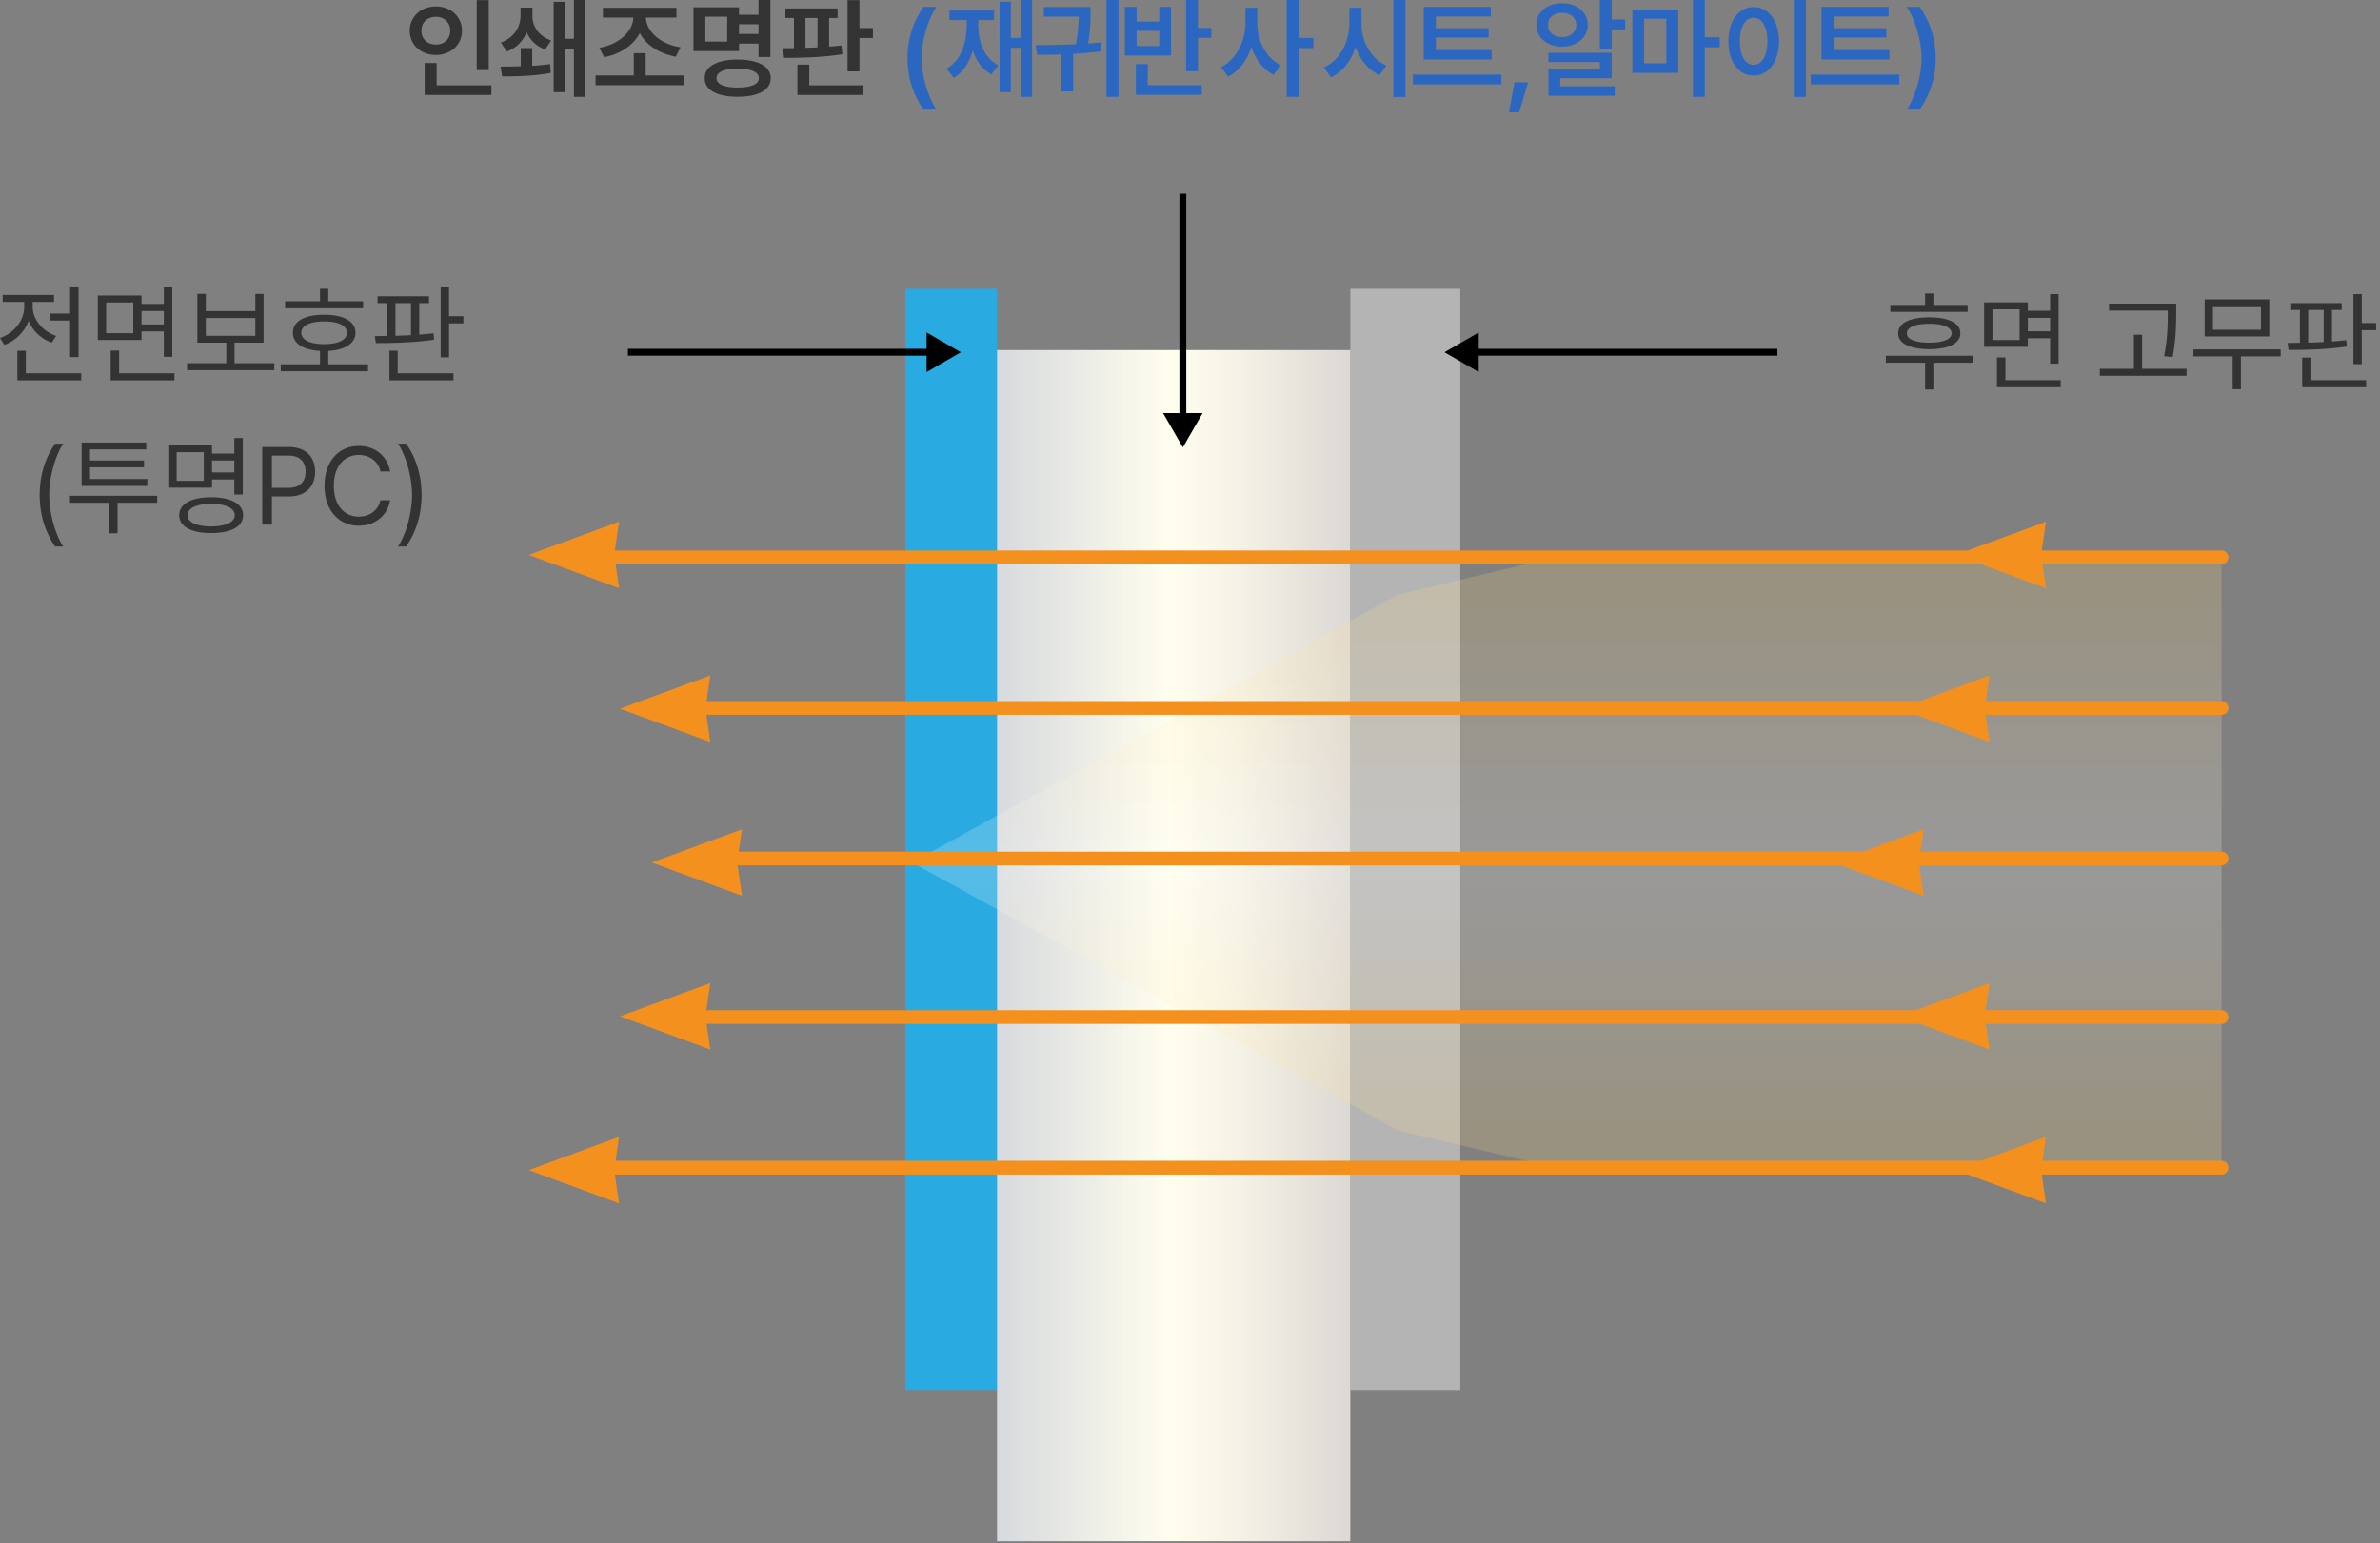
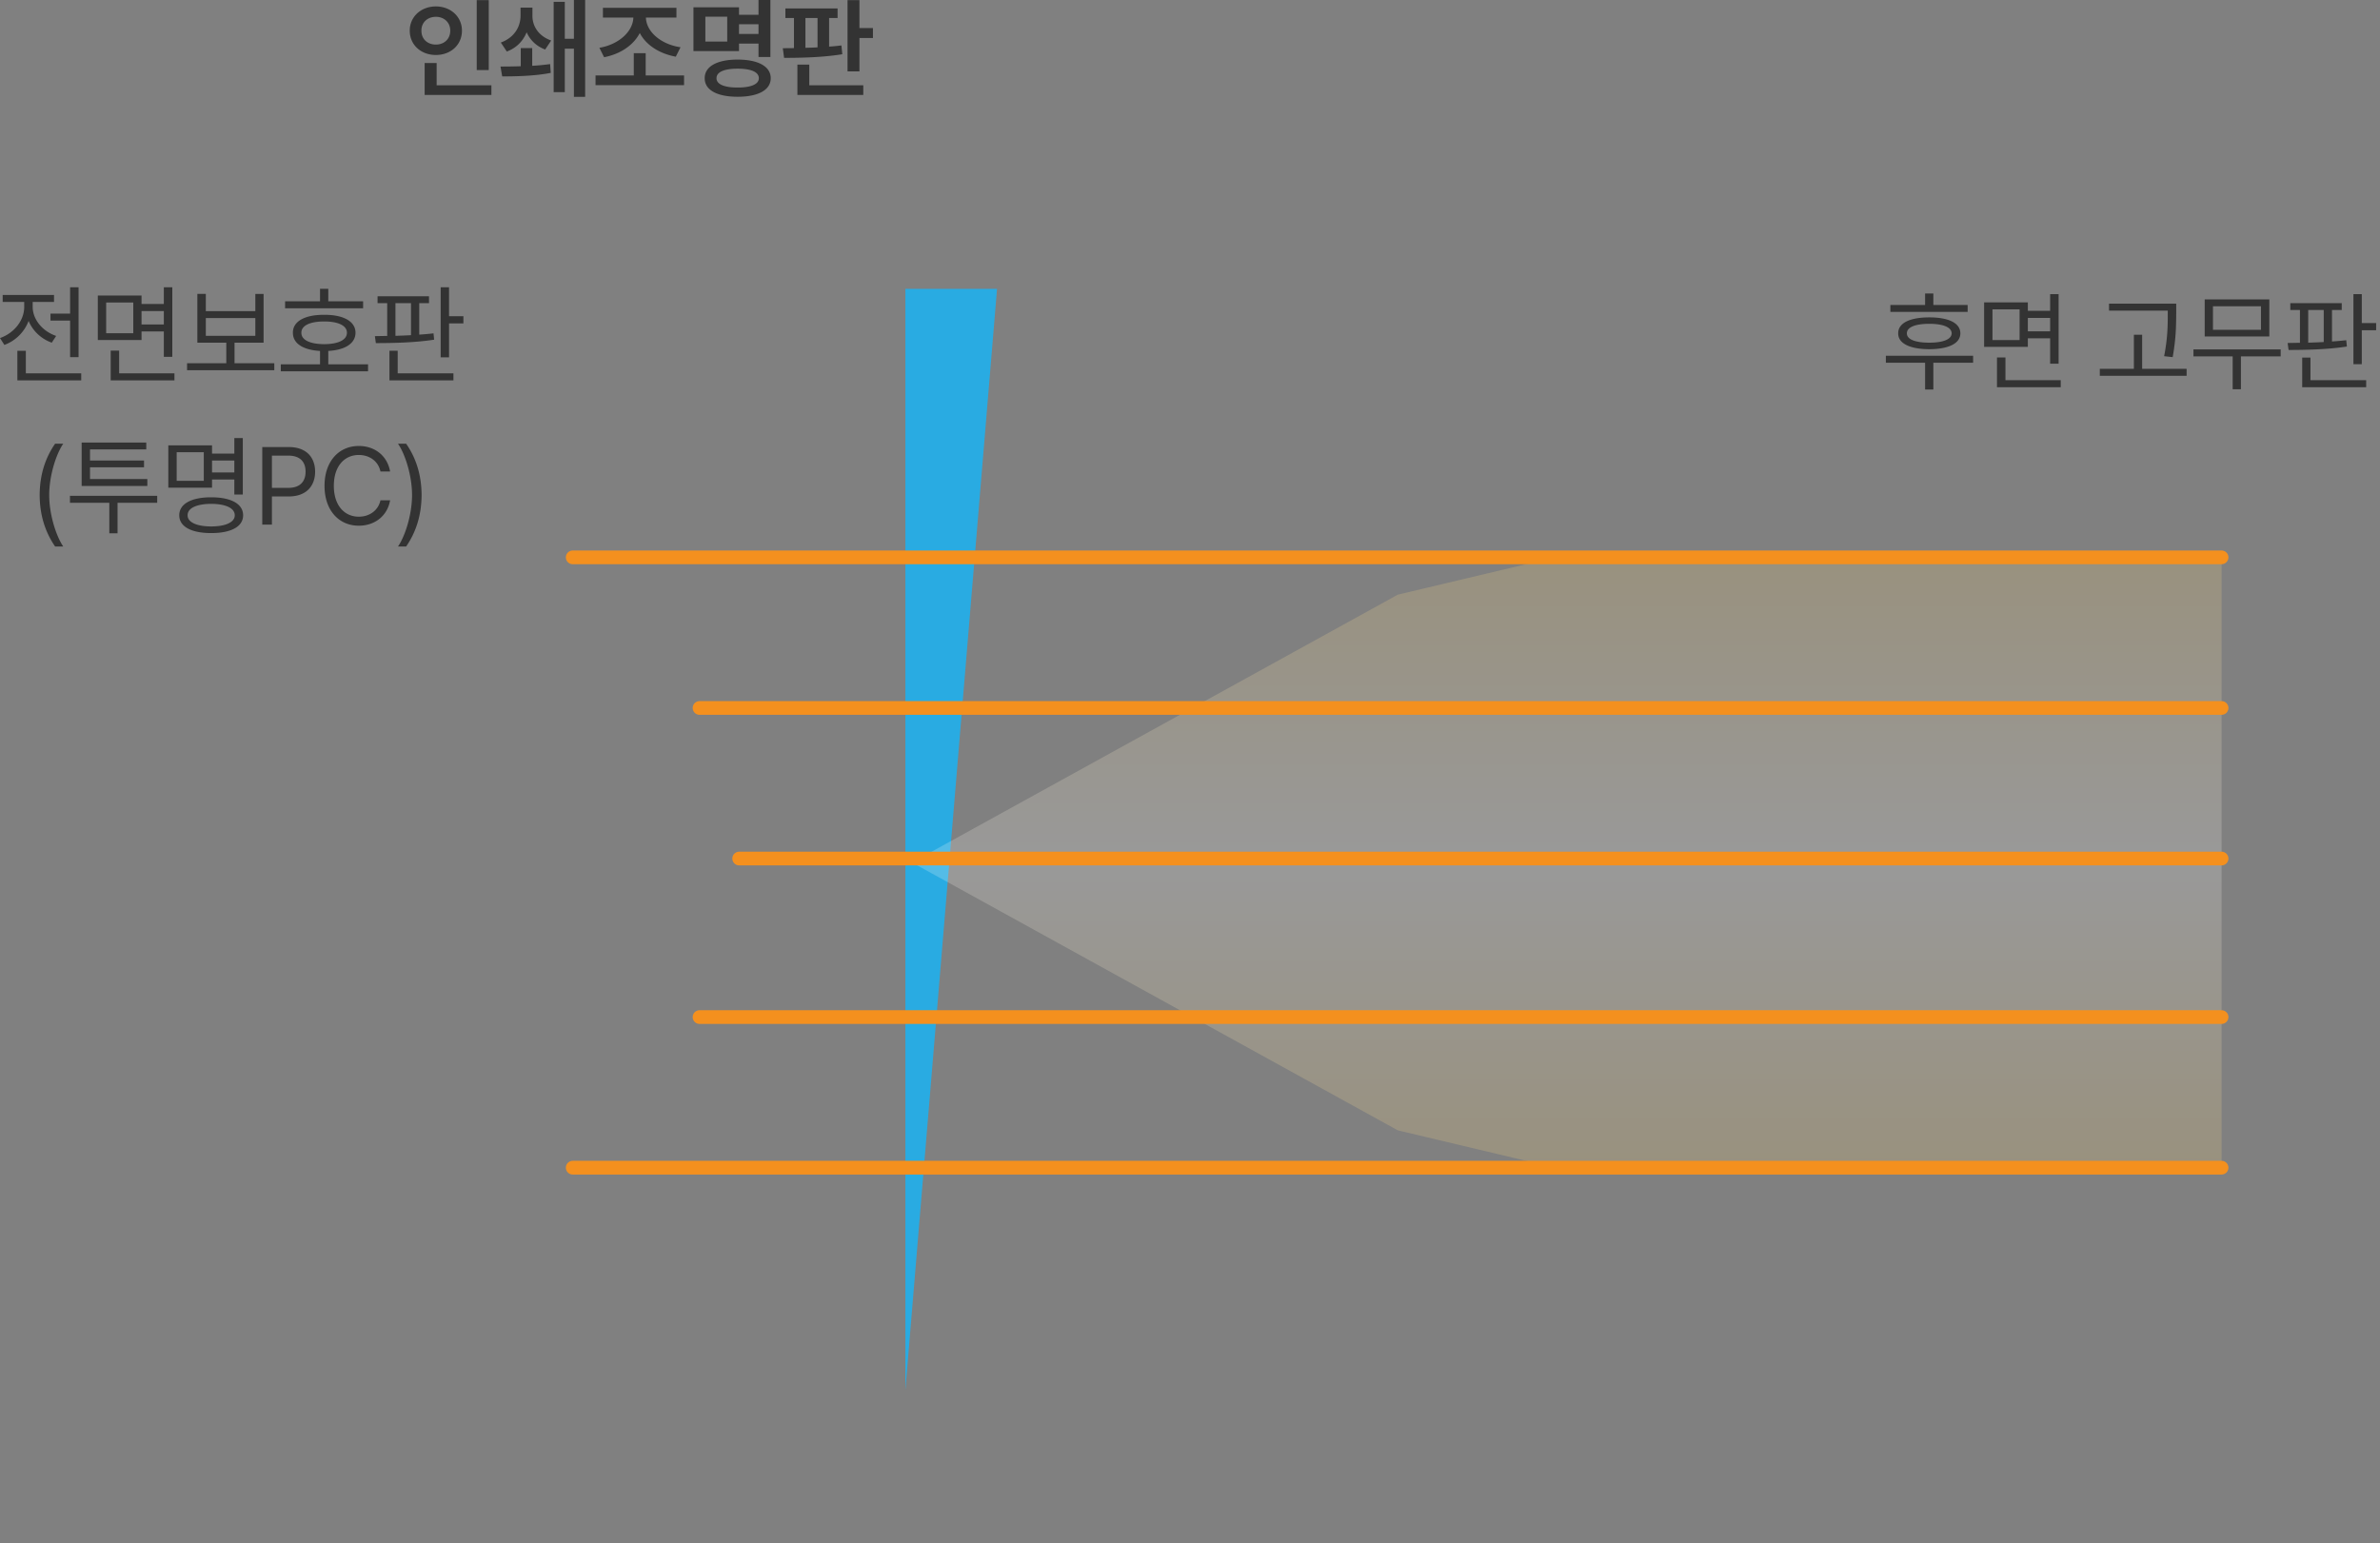
<svg xmlns="http://www.w3.org/2000/svg" width="347" height="225" fill="none">
  <rect width="100%" height="100%" fill="#808080" stroke="none" />
  <g clip-path="url(#a)">
-     <path fill="#29ABE2" d="M145.367 42.122h-13.363v160.56h13.363z" />
-     <path fill="#B4B4B4" d="M212.908 42.122h-16.035v160.56h16.035z" />
-     <path fill="url(#b)" d="M145.366 211.613v13.122h51.507V51.052h-51.507z" />
+     <path fill="#29ABE2" d="M145.367 42.122h-13.363v160.56z" />
  </g>
-   <path fill="#2B67C1" d="M282.219 8.484c0 2.954-.875 5.391-2.344 7.5H278c1.078-1.562 2.156-4.703 2.156-7.5S279.078 2.547 278 1h1.875c1.469 2.094 2.344 4.547 2.344 7.484M275.484 7.297v1.375h-9.906V1h9.781v1.406h-8.015V4.11h7.687v1.36h-7.687v1.828zm1.422 3.578v1.422H264v-1.422zM263.297 0v14.14h-1.75V0zm-7.609 1.031c2.124 0 3.671 1.938 3.687 4.985-.016 3.078-1.563 5-3.687 5-2.141 0-3.688-1.922-3.688-5 0-3.047 1.547-4.985 3.688-4.985m0 1.563c-1.204 0-2.016 1.265-2.016 3.422 0 2.172.812 3.437 2.016 3.437 1.187 0 2-1.265 2-3.437 0-2.157-.813-3.422-2-3.422M244.688 1.375v9.25H238v-9.25zm-4.985 1.36v6.5h3.25v-6.5zM248.562 0v5.422h2.172V6.89h-2.172v7.234h-1.734V0zM234.984 0v2.844h1.969V4.28h-1.969v2.813h-1.734V0zm0 7.703v3.703h-7.5v1.172h7.938v1.375h-9.656v-3.812h7.484V9.047h-7.5V7.703zM227.75.47c2.156 0 3.734 1.297 3.75 3.172-.016 1.843-1.594 3.156-3.75 3.156S223.984 5.484 224 3.64c-.016-1.875 1.594-3.172 3.75-3.172m0 1.406c-1.187 0-2.062.688-2.047 1.766-.015 1.062.86 1.78 2.047 1.78s2.063-.718 2.063-1.78c0-1.078-.875-1.766-2.063-1.766M222.797 12l-1.313 4.375H220l.812-4.375zM217.484 7.297v1.375h-9.906V1h9.781v1.406h-8.015V4.11h7.687v1.36h-7.687v1.828zm1.422 3.578v1.422H206v-1.422zM198.5 3.39c-.016 2.594 1.344 5.188 3.641 6.172l-1.032 1.391c-1.625-.75-2.82-2.25-3.468-4.094-.649 1.993-1.86 3.618-3.579 4.422L193 9.828c2.359-1.015 3.734-3.719 3.734-6.437V1.14h1.766zM204.906 0v14.14h-1.75V0zM183.312 3.39c-.015 2.516 1.25 5.079 3.438 6.126l-1.062 1.39c-1.532-.773-2.633-2.265-3.235-4.062-.617 1.922-1.773 3.515-3.391 4.328L178 9.782c2.266-1.079 3.562-3.782 3.578-6.391V1.14h1.734zM189.328 0v5.531h2.172v1.485h-2.172v7.109h-1.734V0zM174.656 0v4.078h1.969v1.438h-1.969v4.875h-1.734V0zm.563 12.422v1.406h-9.61V9.344h1.735v3.078zM165.719 1v2.156h3.297V1h1.718v7.094H164V1zm0 5.719h3.297V4.5h-3.297zM163.078 0v14.125h-1.75V0zM151 6.563a129 129 0 0 0 5.859-.11c.321-1.742.391-3.07.422-4.031h-5.093V1.016H159v.734c0 .945 0 2.477-.359 4.594.609-.04 1.211-.094 1.797-.157l.124 1.297c-1.351.18-2.734.297-4.093.375v5.47h-1.75V7.936c-1.227.04-2.407.055-3.5.063zM150.484 0v14.125h-1.656V6.969h-1.453v6.469h-1.641V.25h1.641v5.281h1.453V0zm-7.859 3.61c0 2.515.844 4.828 2.937 5.906l-1.015 1.328c-1.344-.719-2.227-1.961-2.719-3.5-.484 1.758-1.367 3.172-2.766 4L138 10.016c2.094-1.188 2.938-3.657 2.938-6.407v-.671h-2.516V1.547h6.516v1.39h-2.313zM132.312 8.484c0-2.937.876-5.39 2.344-7.484h1.875c-1.078 1.547-2.156 4.688-2.156 7.484s1.078 5.938 2.156 7.5h-1.875c-1.468-2.109-2.344-4.546-2.344-7.5" />
  <path fill="#333" d="M122.117 1.234v1.391h-1.234v4.172c.617-.04 1.219-.102 1.797-.172l.125 1.281c-2.844.469-6.094.532-8.485.532l-.187-1.407 1.625-.015V2.625h-1.25v-1.39zm3.188-1.218v4.078h1.968v1.453h-1.968v4.86h-1.735V.015zm.562 12.422v1.406h-9.609V9.422h1.734v3.015zm-8.437-5.47a45 45 0 0 0 1.765-.062V2.625h-1.765zM112.324 0v8.313h-1.734V6.359h-2.844v1.094h-6.641v-6.39h6.641v1.093h2.844V0zm-9.484 2.438v3.625h3.187V2.438zm4.703 6.25c3 0 4.828 1 4.828 2.718 0 1.719-1.828 2.703-4.828 2.703-2.984 0-4.813-.984-4.797-2.703-.016-1.719 1.813-2.719 4.797-2.719m0 1.328c-1.969 0-3.078.484-3.078 1.39 0 .875 1.109 1.36 3.078 1.36s3.094-.485 3.094-1.36c0-.906-1.125-1.39-3.094-1.39m.203-5.063h2.844V3.531h-2.844zM99.733 11v1.422H86.827V11h5.578V7.75h1.735V11zm-1.109-9.86v1.423h-4.453c.055 2.03 2.148 3.898 5.047 4.328l-.688 1.375c-2.39-.438-4.344-1.696-5.25-3.453-.914 1.78-2.851 3.085-5.203 3.53L87.39 6.97c2.82-.477 4.898-2.375 4.953-4.406h-4.438V1.14zM77.597 7.016v2.578a31 31 0 0 0 2.61-.25l.093 1.281c-2.313.469-5.266.516-7.078.516l-.25-1.438c.82 0 1.851-.008 2.953-.047v-2.64zM85.315 0v14.125h-1.64V7.094h-1.328v6.344h-1.625V.265h1.625v5.39h1.328V0zm-7.687 2.281c-.016 1.516.89 2.985 2.734 3.625l-.875 1.313c-1.304-.485-2.203-1.383-2.703-2.516-.515 1.266-1.46 2.274-2.89 2.813l-.875-1.313c1.921-.703 2.875-2.25 2.875-3.922V1.11h1.734zM71.257.016v10.203h-1.75V.016zm.39 12.422v1.406h-9.734V9.188h1.75v3.25zM63.554.938c2.14 0 3.797 1.484 3.797 3.53 0 2.095-1.657 3.548-3.797 3.548-2.157 0-3.813-1.453-3.813-3.547 0-2.047 1.657-3.532 3.813-3.532m0 1.515c-1.203 0-2.125.797-2.11 2.016-.015 1.25.907 2.031 2.11 2.031 1.172 0 2.093-.781 2.093-2.031 0-1.219-.921-2.016-2.093-2.016M61.468 72.186c-.016 2.953-.813 5.406-2.25 7.5H58.03c1.063-1.547 2.047-4.719 2.047-7.5s-.984-5.937-2.047-7.484h1.188c1.437 2.078 2.234 4.53 2.25 7.484M55.47 68.749c-.327-1.563-1.671-2.407-3.155-2.407-2.047 0-3.641 1.578-3.641 4.5s1.594 4.5 3.64 4.5c1.485 0 2.813-.843 3.157-2.39h1.406c-.406 2.312-2.266 3.703-4.562 3.703-2.907 0-5-2.235-5-5.813s2.093-5.812 5-5.812c2.28 0 4.14 1.375 4.562 3.719zM38.24 76.499V65.186h3.844c2.656 0 3.86 1.578 3.86 3.594 0 2-1.204 3.61-3.844 3.61h-2.453v4.109zm1.407-5.36h2.39c1.797 0 2.516-1.015 2.516-2.36 0-1.359-.719-2.343-2.531-2.343h-2.375zM35.4 63.874v8.234h-1.234V69.92h-3.25v1.188h-6.375v-6.172h6.375v1.203h3.25v-2.265zm-9.64 2.062v4.172h3.953v-4.172zm5.031 6.578c2.89 0 4.656.953 4.656 2.625 0 1.656-1.765 2.594-4.656 2.594s-4.656-.938-4.656-2.594c0-1.672 1.765-2.625 4.656-2.625m0 .953c-2.125.016-3.453.625-3.437 1.672-.016 1 1.312 1.625 3.437 1.625s3.437-.625 3.437-1.625c0-1.047-1.312-1.656-3.437-1.672m.125-4.578h3.25v-1.734h-3.25zM22.92 72.295v1.016h-5.781v4.453h-1.203v-4.453H10.2v-1.016zm-1.438-2.437v1h-9.578V64.53h9.422v1h-8.203v1.625h7.875v.984h-7.875v1.719zM5.783 72.186c.016-2.953.813-5.406 2.25-7.484h1.188c-1.063 1.547-2.047 4.703-2.047 7.484s.984 5.953 2.047 7.5H8.033c-1.437-2.094-2.234-4.547-2.25-7.5M62.548 43.202v1h-1.422v4.593c.71-.047 1.414-.109 2.078-.187l.094.922c-2.813.437-6.094.5-8.5.5l-.14-1.016 1.796-.031v-4.781h-1.406v-1zm2.922-1.313v4.219h2.094v1.047H65.47v4.953H64.25V41.889zm.64 12.547v1.031h-9.328V51.14h1.203v3.297zm-8.453-5.469c.742-.023 1.508-.047 2.266-.093v-4.672h-2.266zM52.941 43.936v1.016H41.566v-1.016h5.094v-1.828h1.203v1.828zm.72 9.188v1.015H40.94v-1.016h5.72V51.17c-2.47-.132-3.97-1.093-3.954-2.656-.016-1.656 1.734-2.625 4.563-2.61 2.796-.015 4.562.954 4.562 2.61 0 1.563-1.516 2.524-3.969 2.656v1.953zm-6.392-6.25c-2.078 0-3.343.609-3.328 1.64-.015 1.063 1.25 1.656 3.328 1.672 2.047-.016 3.313-.61 3.313-1.672 0-1.031-1.266-1.64-3.312-1.64M39.992 52.967v1.016H27.273v-1.016h5.72v-3h-4.22v-7.11h1.235v2.517h7.219v-2.516h1.203v7.11h-4.235v3zm-9.984-4h7.219v-2.593h-7.22zM20.637 43.092v1.235h3.25v-2.438h1.234v10.14h-1.234v-3.702h-3.25v1.25h-6.375v-6.485zm-5.157 1.016v4.484h3.954v-4.484zm9.954 10.328v1.031h-9.297v-4.343h1.234v3.312zm-4.797-7.125h3.25v-1.953h-3.25zM11.453 41.89v10.187H10.22v-5.328h-2.86v-1.016h2.86v-3.844zm.39 12.546v1.031H2.532v-4.312h1.235v3.281zm-7.077-9.687c0 1.796 1.39 3.546 3.422 4.234l-.641.984c-1.57-.562-2.781-1.734-3.375-3.172a6 6 0 0 1-3.531 3.5l-.641-1c2.047-.718 3.531-2.547 3.531-4.547v-.718H.391v-1.016h7.484v1.016h-3.11zM341.423 44.202v1h-1.422v4.593c.711-.047 1.414-.109 2.078-.187l.094.922c-2.813.437-6.094.5-8.5.5l-.141-1.016 1.797-.031v-4.781h-1.406v-1zm2.922-1.313v4.219h2.093v1.047h-2.093v4.953h-1.219V42.889zm.64 12.547v1.031h-9.328V52.14h1.203v3.297zm-8.453-5.469c.742-.023 1.508-.047 2.266-.093v-4.672h-2.266zM332.521 50.952v1.015h-5.797v4.797h-1.203v-4.797h-5.719v-1.015zm-1.657-7.297v5.406h-9.422v-5.406zm-8.218 1v3.437h7v-3.437zM317.29 44.28v1.39c-.016 1.703-.016 3.61-.516 6.407l-1.25-.141c.532-2.656.532-4.61.532-6.266v-.375h-8.563V44.28zm1.516 9.5v1.015h-12.657V53.78h4.969V48.81h1.203v4.969zM295.656 44.092v1.235h3.25v-2.438h1.235v10.14h-1.235v-3.702h-3.25v1.25h-6.375v-6.485zm-5.156 1.016v4.484h3.953v-4.484zm9.953 10.328v1.031h-9.297v-4.343h1.235v3.312zm-4.797-7.125h3.25v-1.953h-3.25zM286.879 44.467v1.016h-11.266v-1.016h5.063v-1.672h1.203v1.672zm.797 7.407v1.015h-5.797v3.906h-1.203V52.89h-5.719v-1.016zm-6.391-5.594c2.828 0 4.531.828 4.531 2.328 0 1.469-1.703 2.297-4.531 2.312-2.844-.015-4.547-.843-4.531-2.312-.016-1.5 1.687-2.328 4.531-2.328m0 .937c-2.078 0-3.281.516-3.265 1.39-.016.86 1.187 1.36 3.265 1.36 2.047 0 3.25-.5 3.266-1.36-.016-.874-1.219-1.39-3.266-1.39" />
-   <path fill="#000" d="m172.457 65.237 2.887-5h-5.774zm0-36.985h-.5v32.485h1V28.252zM210.598 51.368l5 2.886v-5.773zm48.543 0v-.5h-44.043v1h44.043zM140.095 51.368l-5 2.886v-5.773zm-48.542 0v-.5h44.042v1H91.553z" />
  <path fill="url(#c)" fill-opacity=".2" d="M228.194 170.619h95.707V80.918h-95.707L203.8 86.71l-70.831 39.057 70.831 39.057z" />
  <path stroke="#F4901E" stroke-linecap="round" stroke-linejoin="round" stroke-width="2" d="M101.992 103.231h221.909M107.771 125.19h216.13M101.992 148.306h221.909M83.5 81.271H323.9M83.5 170.266H323.9" />
-   <path fill="#F4901E" d="m298.299 165.771-.706 4.849.706 4.846-13.162-4.846zM290.069 143.346l-.704 4.847.704 4.848-13.162-4.848zM280.47 120.919l-.705 4.849.705 4.848-13.161-4.848zM298.299 76.07l-.706 4.848.706 4.848-13.162-4.849zM290.069 98.494l-.704 4.848.704 4.848-13.162-4.848zM90.259 165.771l-.706 4.849.706 4.846-13.162-4.846zM103.558 143.346l-.705 4.847.705 4.848-13.162-4.848zM108.18 120.919l-.705 4.849.705 4.848-13.16-4.848zM90.259 76.07l-.706 4.848.706 4.848-13.162-4.849zM103.558 98.494l-.705 4.848.705 4.848-13.162-4.848z" />
  <defs>
    <linearGradient id="b" x1="145.366" x2="196.873" y1="137.893" y2="137.893" gradientUnits="userSpaceOnUse">
      <stop stop-color="#D7DADE" />
      <stop offset=".49" stop-color="#FFFEEE" />
      <stop offset=".69" stop-color="#F4F2E6" />
      <stop offset="1" stop-color="#DCD8D4" />
    </linearGradient>
    <linearGradient id="c" x1="228.435" x2="228.435" y1="170.619" y2="80.918" gradientUnits="userSpaceOnUse">
      <stop stop-color="#FFD878" />
      <stop offset=".5" stop-color="#fff" />
      <stop offset="1" stop-color="#FFD878" />
    </linearGradient>
    <clipPath id="a">
      <path fill="#fff" d="M132.004 42.122h80.904v182.613h-80.904z" />
    </clipPath>
  </defs>
</svg>